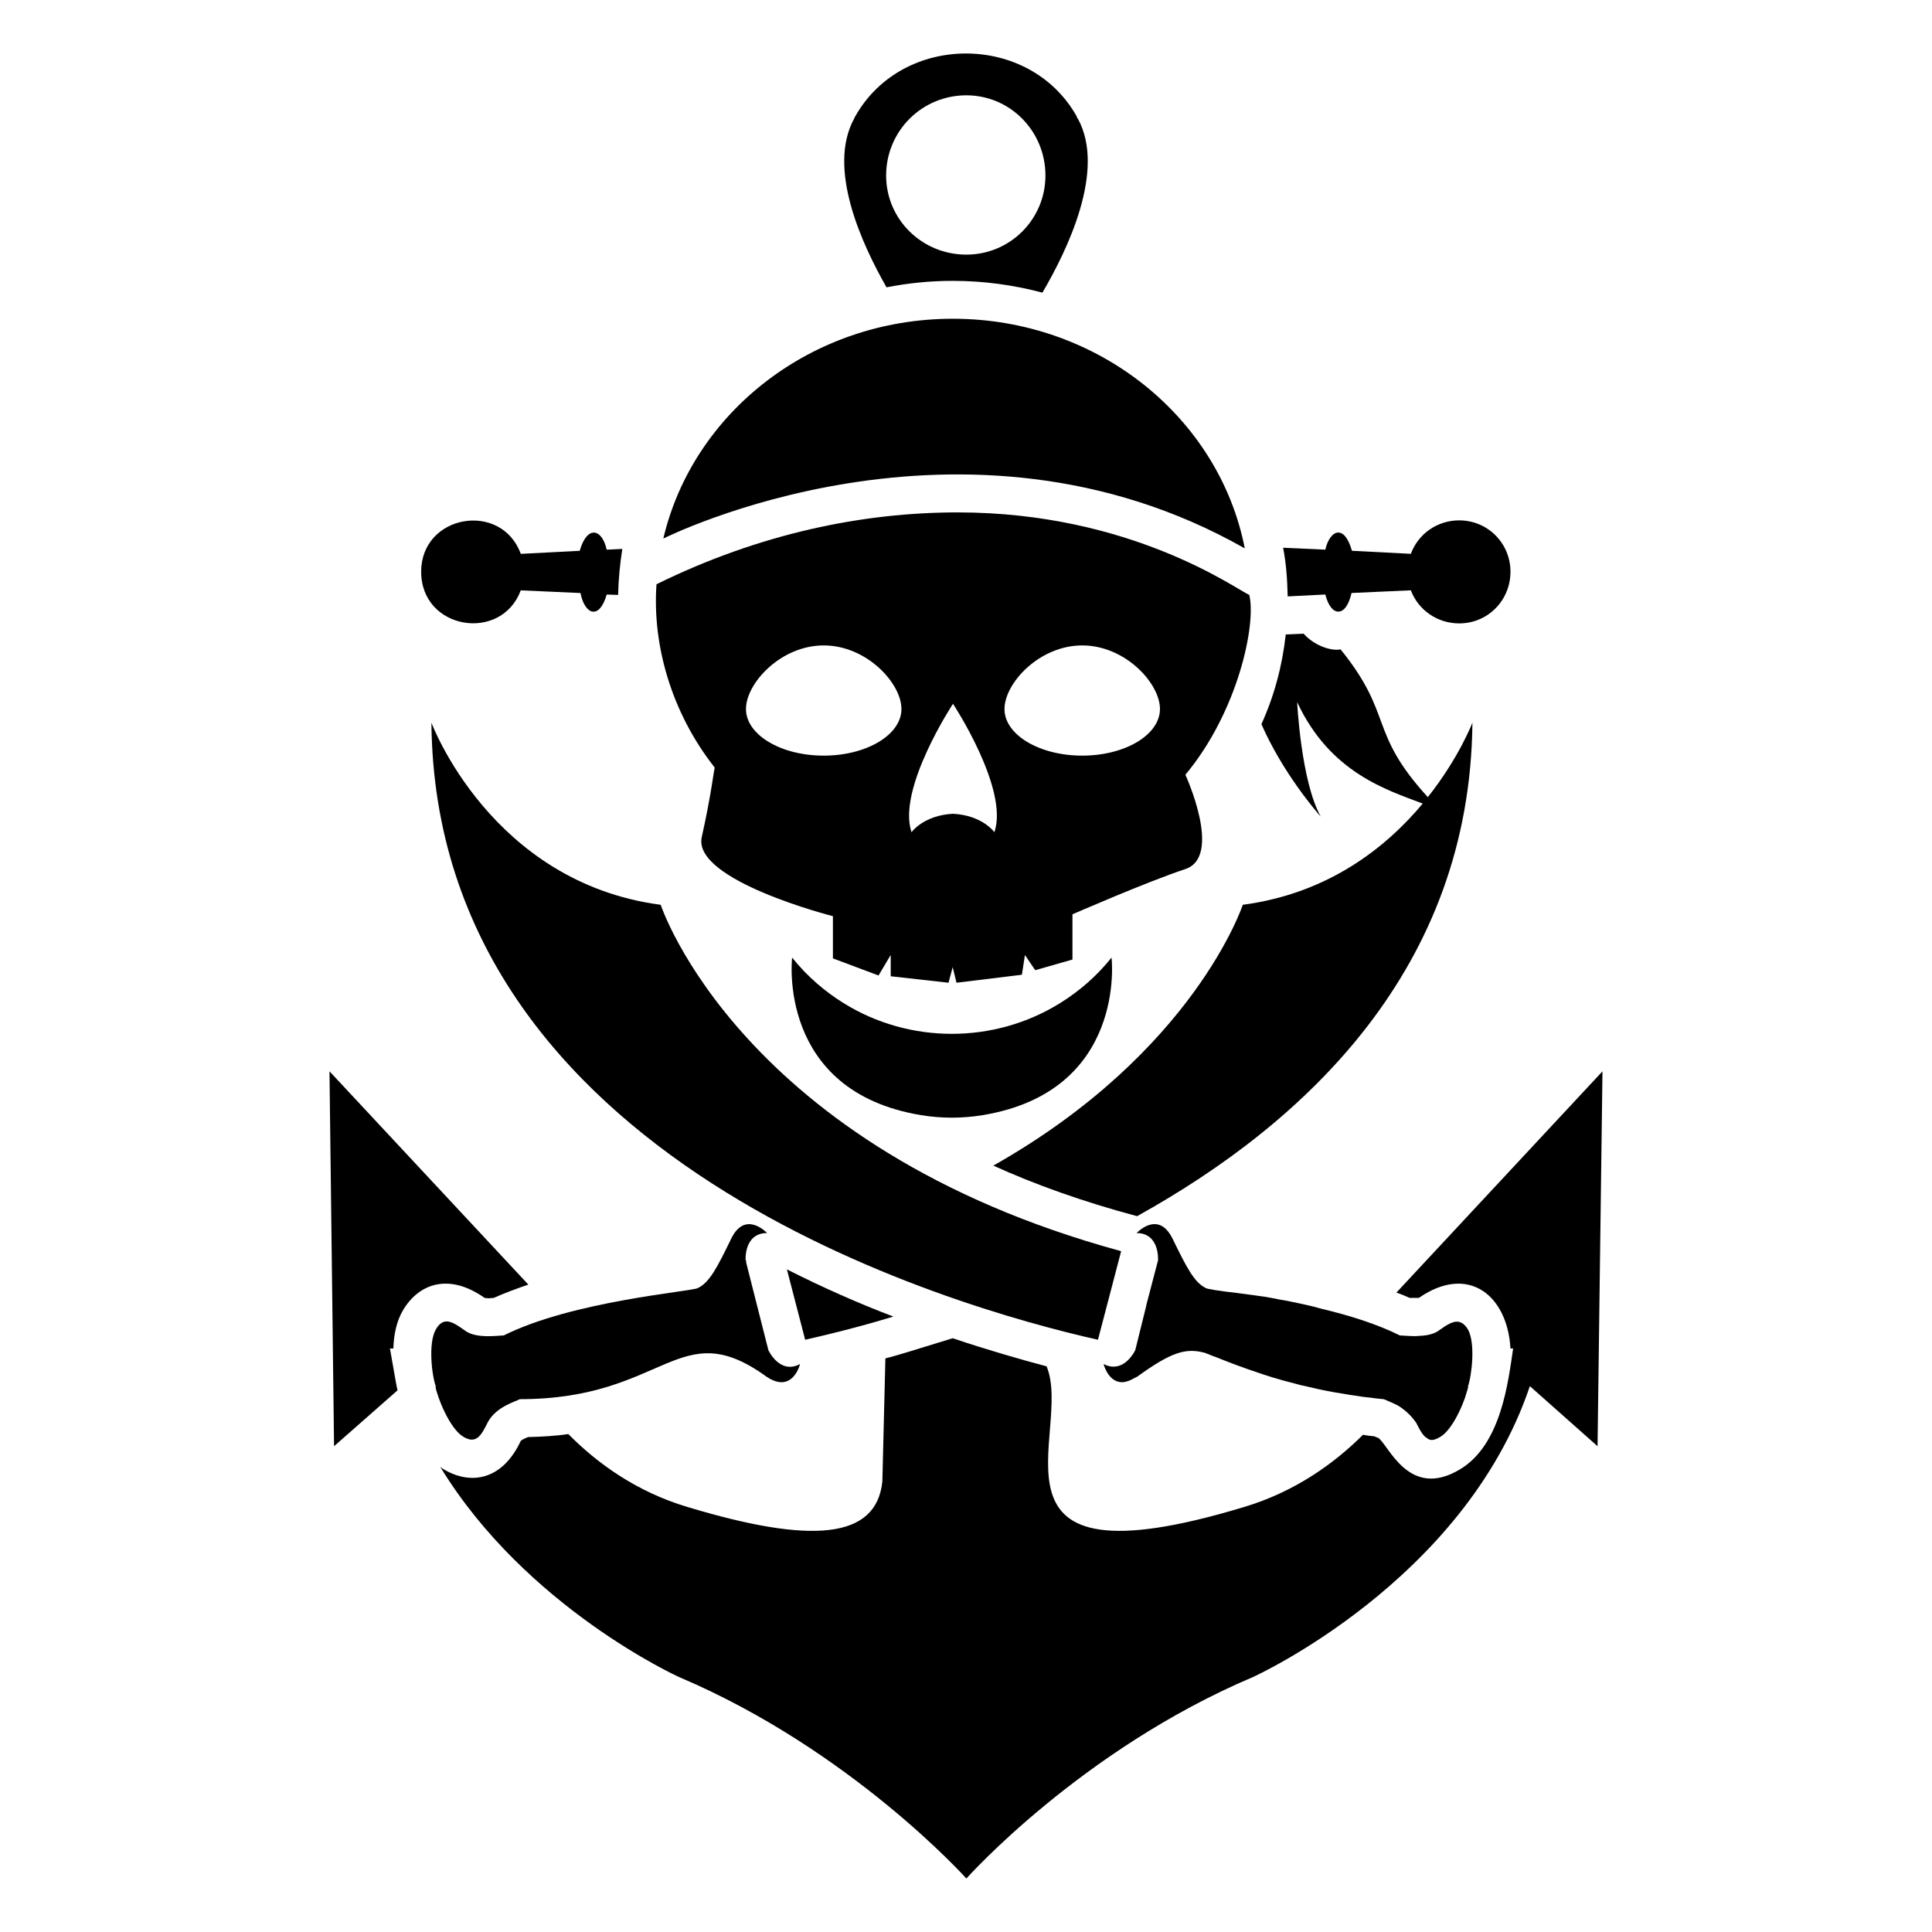
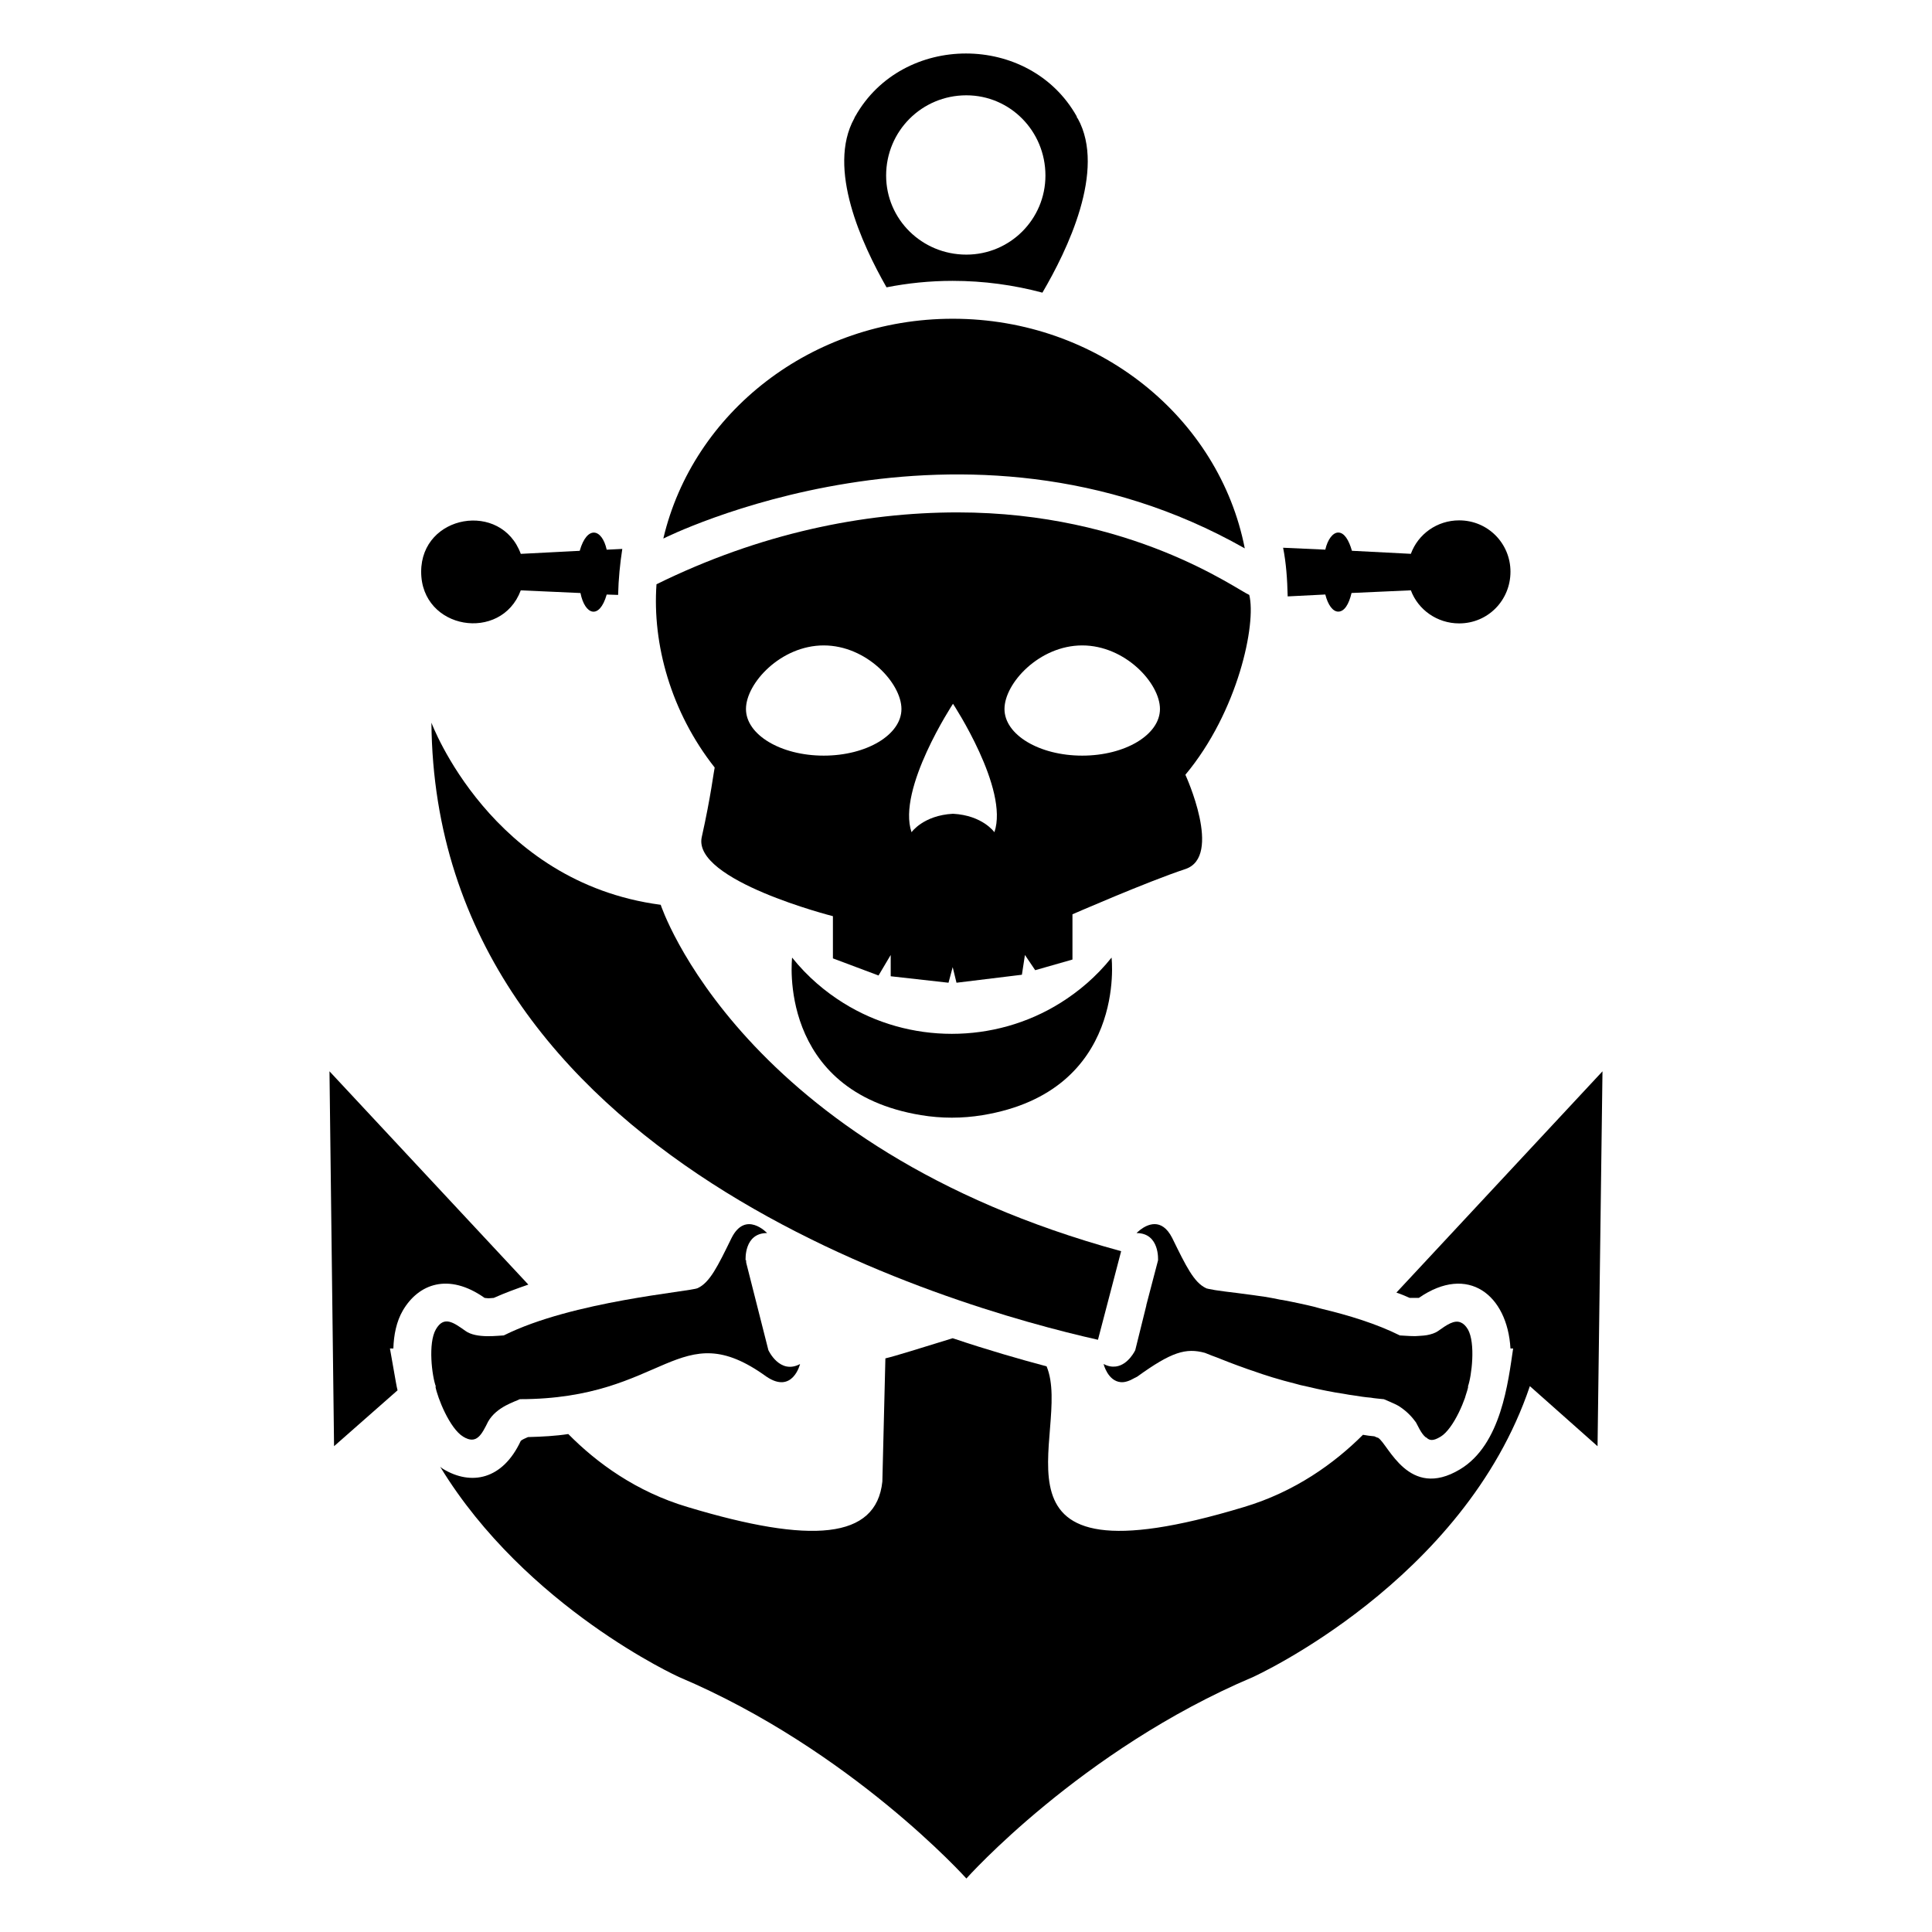
<svg xmlns="http://www.w3.org/2000/svg" fill="#000000" width="800px" height="800px" version="1.1" viewBox="144 144 512 512">
  <g>
-     <path d="m396.47 218.43c8.262 0 16.223 1.109 23.781 3.125 6.551-11.184 16.93-32.445 9.371-46.148-0.203-0.102-0.203-0.305-0.305-0.605-12.496-22.168-46.148-22.168-58.645 0-0.203 0.203-0.203 0.504-0.301 0.605-7.254 13.199 2.016 33.25 8.566 44.738 5.641-1.109 11.484-1.715 17.531-1.715zm3.625-49.172c11.586 0 20.957 9.473 20.957 21.262 0 11.586-9.371 20.957-20.957 20.957-11.789 0-21.262-9.371-21.262-20.957 0.004-11.789 9.473-21.262 21.262-21.262z" />
+     <path d="m396.47 218.43c8.262 0 16.223 1.109 23.781 3.125 6.551-11.184 16.93-32.445 9.371-46.148-0.203-0.102-0.203-0.305-0.305-0.605-12.496-22.168-46.148-22.168-58.645 0-0.203 0.203-0.203 0.504-0.301 0.605-7.254 13.199 2.016 33.25 8.566 44.738 5.641-1.109 11.484-1.715 17.531-1.715m3.625-49.172c11.586 0 20.957 9.473 20.957 21.262 0 11.586-9.371 20.957-20.957 20.957-11.789 0-21.262-9.371-21.262-20.957 0.004-11.789 9.473-21.262 21.262-21.262z" />
    <path d="m514.06 486.55c1.211 0.402 2.418 0.906 3.527 1.41h2.418c13.098-9.07 23.477-0.707 24.285 13.402h0.707c-1.309 8.766-3.125 25.492-14.105 32.043-13.602 8.16-18.941-6.648-21.664-8.363-0.102 0-0.605-0.203-1.008-0.402-1.008-0.102-2.016-0.203-3.023-0.402-7.559 7.559-18.035 15.113-31.539 19.145-73.355 22.188-45.043-19.879-52.297-37.281-7.152-1.914-15.617-4.332-24.887-7.457-8.895 2.723-14.992 4.672-17.836 5.34l-0.805 32.648c-1.613 15.316-18.844 16.625-51.59 6.75-13.602-4.031-24.082-11.688-31.641-19.348-3.223 0.504-6.852 0.707-10.68 0.805-0.707 0.301-1.613 0.703-1.914 1.008-4.836 10.379-13.199 11.891-20.555 7.457-0.301-0.203-0.605-0.402-0.805-0.605 22.77 37.383 63.277 55.723 63.277 55.723 45.645 19.348 76.176 53.402 76.176 53.402s30.328-34.059 75.973-53.402c0 0 55.922-25.293 73.355-77.082l17.938 15.922 1.309-99.352z" />
    <path d="m282.01 300.45 15.82 0.707c1.168 5.852 5.027 7.144 6.953 0.402l3.023 0.102c0.102-4.231 0.504-8.262 1.109-12.191l-4.133 0.203c-1.25-5.633-5.203-6.535-7.152 0.301l-15.617 0.805c-5.148-14.086-26.398-10.449-26.398 4.734-0.008 15.398 21.223 18.816 26.395 4.938z" />
    <path d="m272.43 487.96c0.301 0 0.605 0.102 1.008 0.102 0.504 0 1.008-0.102 1.41-0.102 2.922-1.309 5.945-2.418 9.168-3.527l-52.699-56.527 1.211 99.352 16.828-14.812c-0.402-1.715-0.102-0.301-2.016-11.082h0.906c0.102-3.527 0.805-7.152 2.519-10.078 4.133-7.055 12.094-10.078 21.664-3.324z" />
    <path d="m495.22 301.55c0.707 2.82 2.016 4.535 3.426 4.535 1.613 0 2.82-1.914 3.527-4.938l15.719-0.707c1.914 5.141 6.953 8.766 12.797 8.766 7.656 0 13.602-6.144 13.602-13.703 0-7.457-5.945-13.602-13.602-13.602-5.844 0-10.883 3.629-12.797 8.867l-15.617-0.805c-0.805-2.82-2.016-4.836-3.629-4.836-1.41 0-2.82 1.812-3.426 4.535l-11.184-0.508c0.805 4.031 1.109 8.363 1.211 12.898z" />
    <path d="m266.76 524.74c3.562 2.184 4.887-0.574 6.609-4.023 2.25-3.934 7.199-5.285 8.391-5.922 38.758 0 42.07-22.801 65.352-5.977 6.953 4.715 8.91-3.332 8.91-3.332-5.402 2.875-8.391-3.68-8.391-3.68 0.352 1.391-4.875-19.215-5.871-23.148-0.023-0.227-0.074-0.449 0-0.672h-0.164c-0.012-0.152-0.449-7.215 5.691-7.215 0 0-5.691-6.094-9.426 1.32-3.68 7.531-5.746 11.781-8.969 13.277-1.852 0.926-33.102 3.398-51.387 12.531-1.312 0.008-7.254 0.934-10.176-1.207-3.16-2.242-5.691-4.082-7.816-0.402-2.129 3.68-1.035 12.414 0 15.176h-0.117c0.523 2.871 3.742 11.09 7.363 13.273z" />
    <path d="m533 496.29c-0.594-1.008-1.223-1.539-1.875-1.82-1.719-0.758-3.672 0.598-5.969 2.227-0.805 0.59-1.883 0.914-3 1.129-0.555 0.102-1.121 0.137-1.691 0.176-0.25 0.02-0.492 0.039-0.738 0.047-0.242 0.008-0.492 0.047-0.723 0.043-1.809-0.008-3.422-0.184-4.023-0.188-6.117-3.055-13.5-5.332-20.738-7.059-0.363-0.09-0.746-0.207-1.102-0.297-0.918-0.289-1.898-0.461-2.758-0.688-1.496-0.344-2.934-0.633-4.312-0.922-0.977-0.172-1.895-0.402-2.816-0.516-1.555-0.344-2.988-0.574-4.312-0.805-1.035-0.113-1.953-0.289-2.875-0.402-1.609-0.23-3.047-0.402-4.367-0.574-1.035-0.113-1.953-0.23-2.816-0.344-1.004-0.133-1.844-0.25-2.586-0.363-0.102-0.016-0.223-0.035-0.32-0.047-0.719-0.113-1.316-0.223-1.777-0.328-0.016-0.004-0.02-0.008-0.035-0.012l0.004-0.016c-0.25 0-0.418-0.082-0.586-0.168-3.172-1.5-5.258-5.758-8.93-13.27-2.828-5.59-6.734-3.523-8.5-2.16-0.598 0.457-0.957 0.844-0.957 0.844 6.207 0 5.691 7.242 5.691 7.242l-3.102 11.84v0.113l-2.934 11.84s-1.809 3.879-5.121 4.324c-0.969 0.121-2.047-0.004-3.269-0.664l0.008 0.023h-0.004s1.102 4.535 4.598 4.797c0.992 0.082 2.227-0.297 3.633-1.121 0.234-0.137 0.43-0.176 0.68-0.344 9.102-6.578 12.895-7.668 17.926-6.309 0.582 0.227 1.145 0.438 1.848 0.734 0.805 0.289 1.723 0.633 2.703 1.035 1.266 0.516 2.644 1.035 4.195 1.609 0.863 0.289 1.723 0.633 2.703 0.977 0.395 0.125 0.871 0.293 1.289 0.43 3.117 1.121 6.859 2.301 11.457 3.449 0.395 0.105 0.777 0.195 1.164 0.316 1.379 0.289 2.816 0.633 4.312 0.977 0.863 0.172 1.781 0.402 2.758 0.574 1.379 0.289 2.816 0.516 4.312 0.746 0.918 0.172 1.895 0.344 2.875 0.461 1.379 0.23 2.875 0.461 4.367 0.574 0.918 0.172 1.84 0.23 2.816 0.344 0.23 0 0.402 0.059 0.633 0.059 0.277 0.125 0.871 0.367 1.508 0.641 0.52 0.227 1.078 0.469 1.77 0.805 0.051 0.027 0.09 0.047 0.137 0.074v0.004c0.023 0.012 0.043 0.023 0.066 0.035 0.148 0.078 0.332 0.168 0.43 0.23 2.203 1.402 3.566 2.93 4.59 4.344 0.316 0.629 0.621 1.215 0.93 1.766 0.504 0.91 1.031 1.684 1.645 2.184 0.059 0.051 0.141 0.039 0.203 0.082 0.828 0.824 1.801 0.949 3.676-0.188 0.02-0.012 0.035-0.004 0.055-0.02 0.898-0.543 1.773-1.469 2.594-2.594 1.641-2.246 3.031-5.289 3.894-7.711 0.086-0.238 0.094-0.359 0.168-0.586 0.301-0.914 0.586-1.816 0.688-2.391h-0.086c1.004-2.773 2.082-11.523 0-15.191z" />
    <path d="m319.09 383.78c-45.039-5.945-60.758-48.266-60.758-48.266 1.008 116.08 138.14 154.87 176.64 163.54l6.144-23.477c-100.96-27.508-122.02-91.793-122.02-91.793z" />
    <path d="m404.38 439.53c38.355-6.316 34.195-41.758 34.195-41.758-4.113 5.144-8.82 9.051-13.559 12.012-17.484 10.926-40.055 10.926-57.539 0-4.742-2.961-9.445-6.867-13.559-12.012 0 0-4.16 35.441 34.195 41.758 5.375 0.887 10.891 0.887 16.266 0z" />
    <path d="m329.97 365.84c-2.519 11.488 34.762 20.957 34.762 20.957v11.184l12.09 4.535 3.223-5.441 0.004 5.644 15.316 1.715 1.109-4.133 1.008 4.133 17.332-2.117 0.805-5.238 2.719 4.031 9.875-2.82v-11.992s19.852-8.664 29.926-11.992c9.977-3.324 0-24.988 0-24.988 13.984-16.754 18.84-40.023 16.93-47.66-3.414-1.449-31.242-21.867-77.285-21.867-24.988 0-52.328 5.519-79.805 19.043-1.133 15.855 3.82 33.863 15.418 48.566-0.199 0.707-1.008 7.66-3.426 18.441zm100.83-50.797c11.379 0 20.602 10.023 20.602 16.848s-9.223 12.359-20.602 12.359c-11.379 0-20.602-5.531-20.602-12.359s9.223-16.848 20.602-16.848zm-34.246 15.465s14.902 22.609 10.969 34.039c0 0-3.098-4.469-10.969-4.891-7.867 0.418-10.988 4.891-10.988 4.891-3.91-11.434 10.988-34.039 10.988-34.039zm-34.262-15.465c11.379 0 20.602 10.023 20.602 16.848s-9.227 12.359-20.602 12.359c-11.379 0-20.602-5.531-20.602-12.359s9.227-16.848 20.602-16.848z" />
    <path d="m473.88 289.33c-6.75-34.562-38.793-60.859-77.387-60.859-37.484 0-68.82 24.887-76.68 58.141v0.102c0-0.004 79.199-39.902 154.07 2.617z" />
-     <path d="m487.76 330.07c8.723 18.738 23.824 23.289 33.277 26.883-9.559 11.457-24.855 23.812-47.688 26.824 0 0-12.797 38.996-66.102 69.121 11.082 5.039 23.781 9.574 38.09 13.402 44.84-24.887 88.266-65.695 88.871-130.79 0 0-3.527 9.277-11.82 19.742-15.938-17.449-8.906-21.617-23.145-39.188-1.473 0.492-6.348-0.324-9.773-4.133l-4.734 0.203c-0.906 8.262-3.023 16.223-6.449 23.781 5.644 12.797 14.207 22.77 15.719 24.484-5.238-9.375-6.246-30.332-6.246-30.332z" />
-     <path d="m380.75 492.9c-9.574 2.922-17.633 4.836-23.375 6.144l-4.836-18.641c9.57 4.836 19.141 9.07 28.211 12.496z" />
  </g>
</svg>